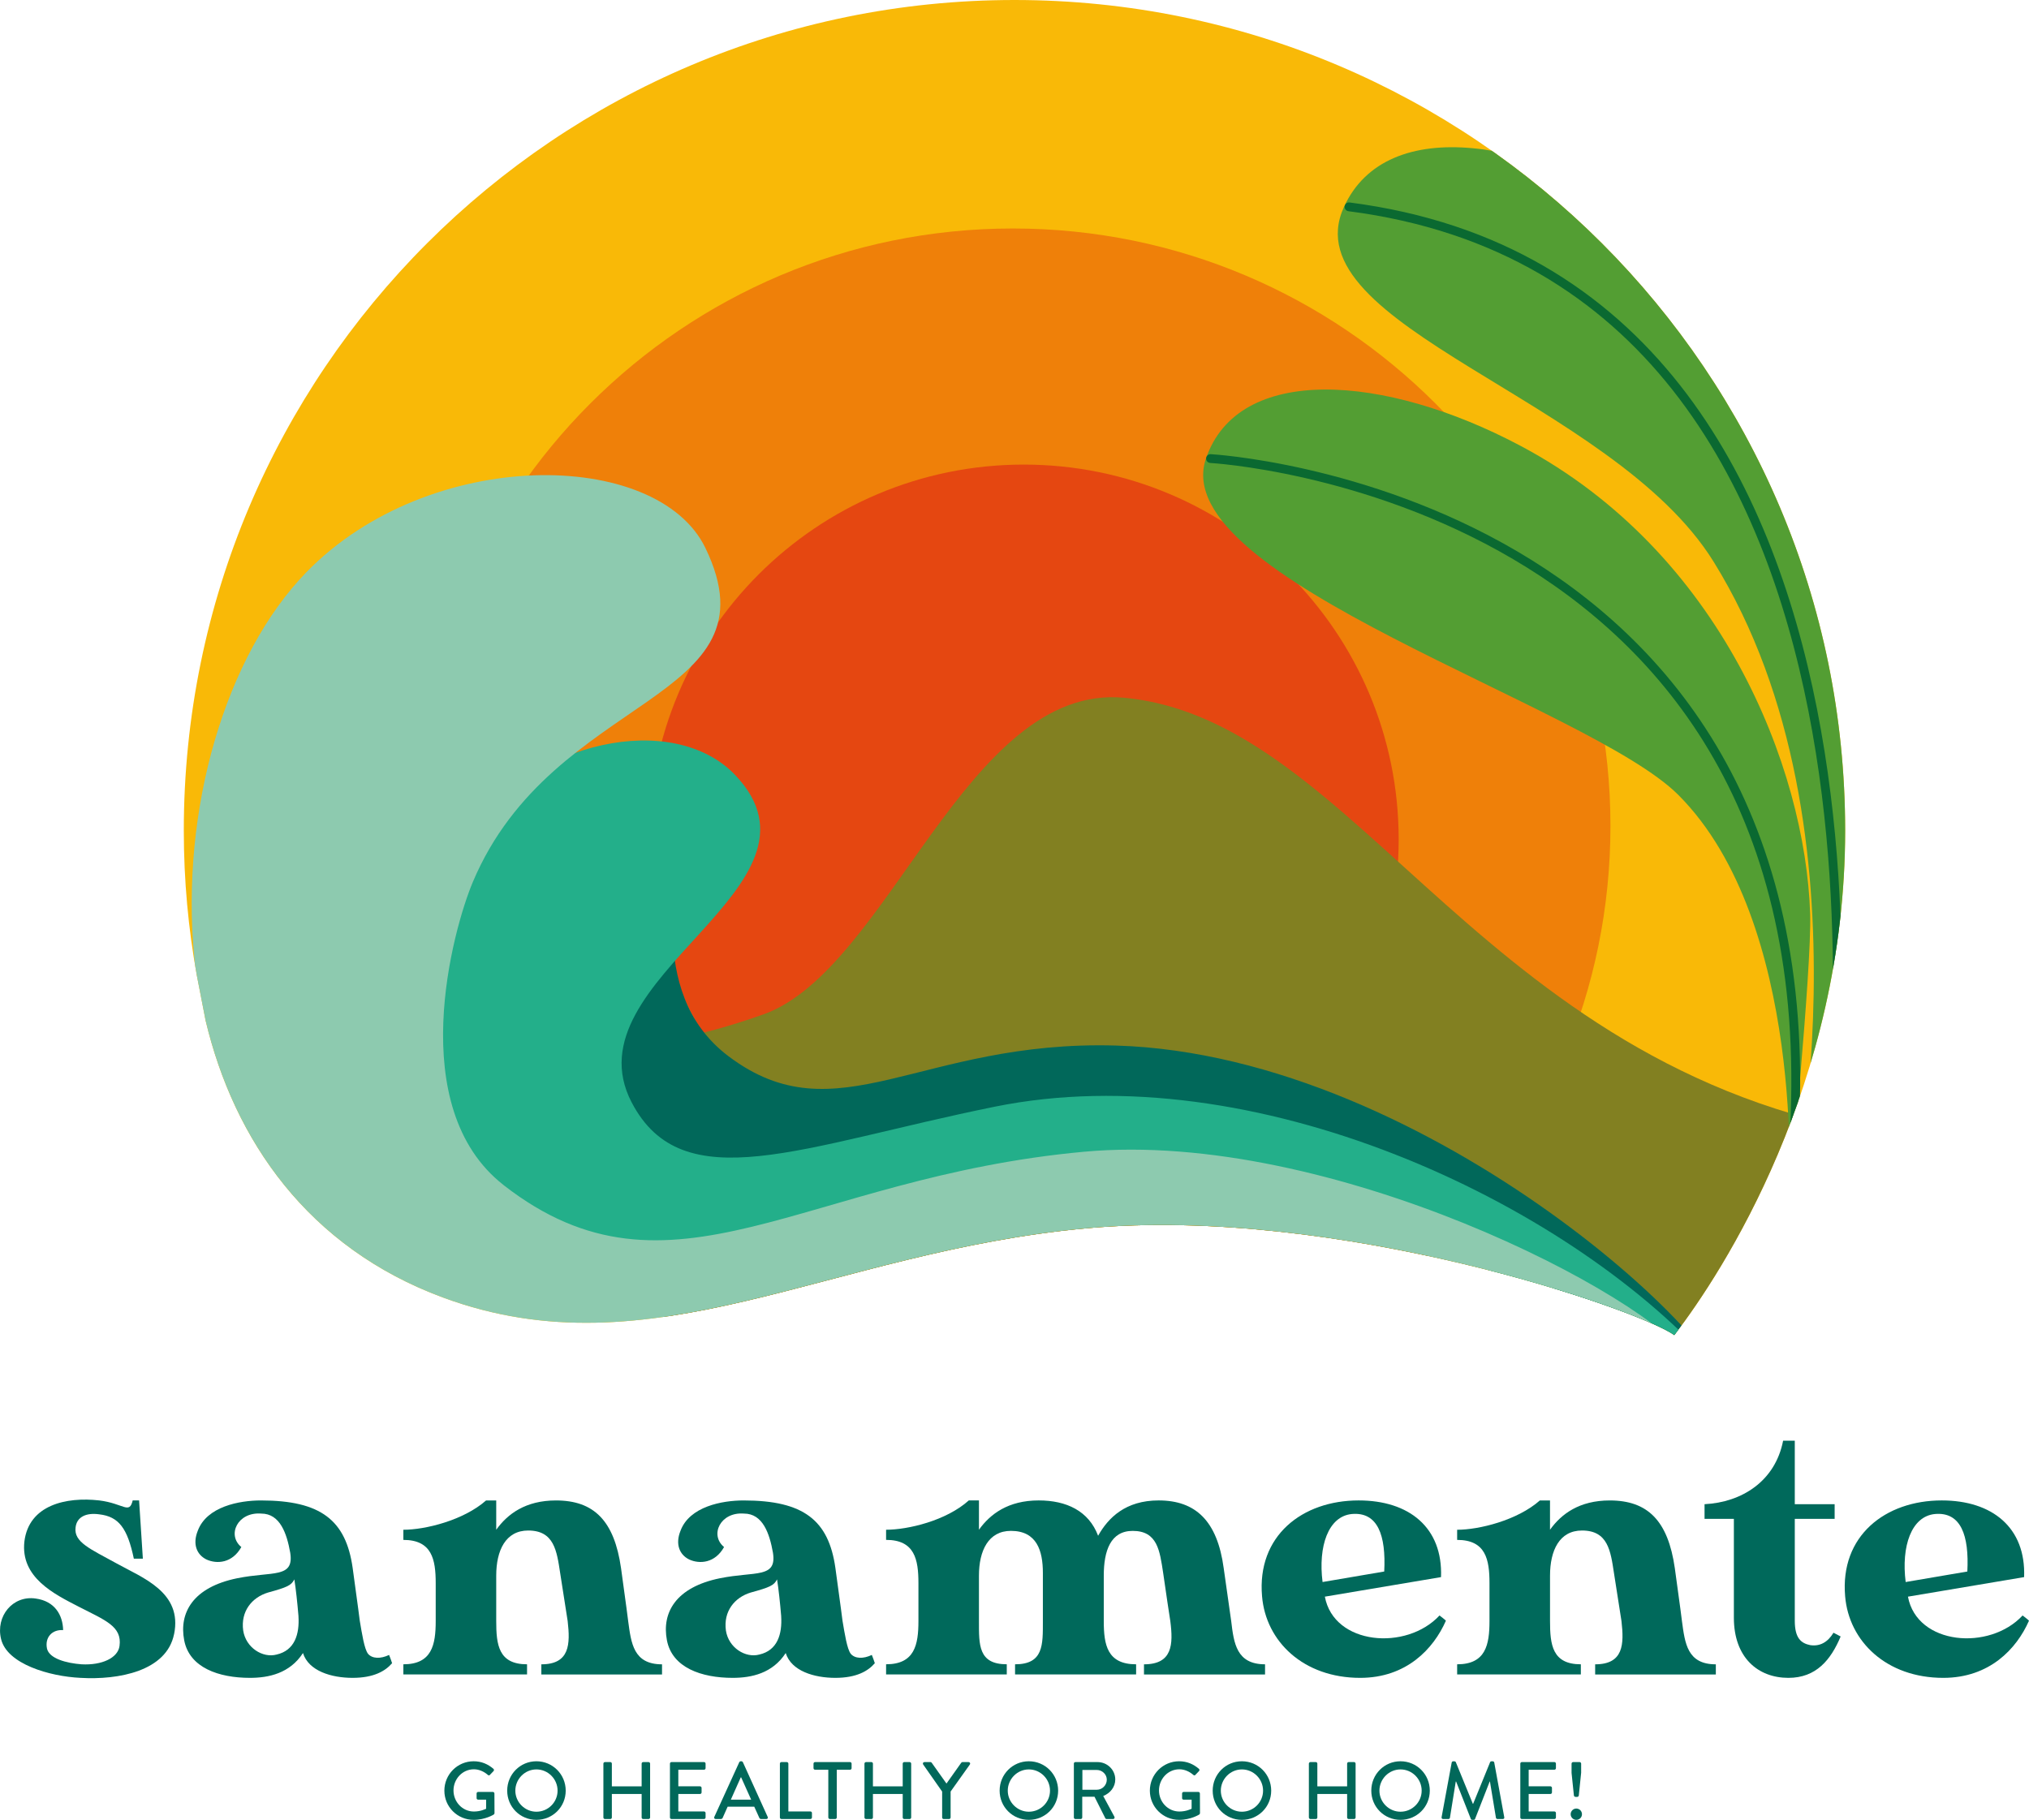
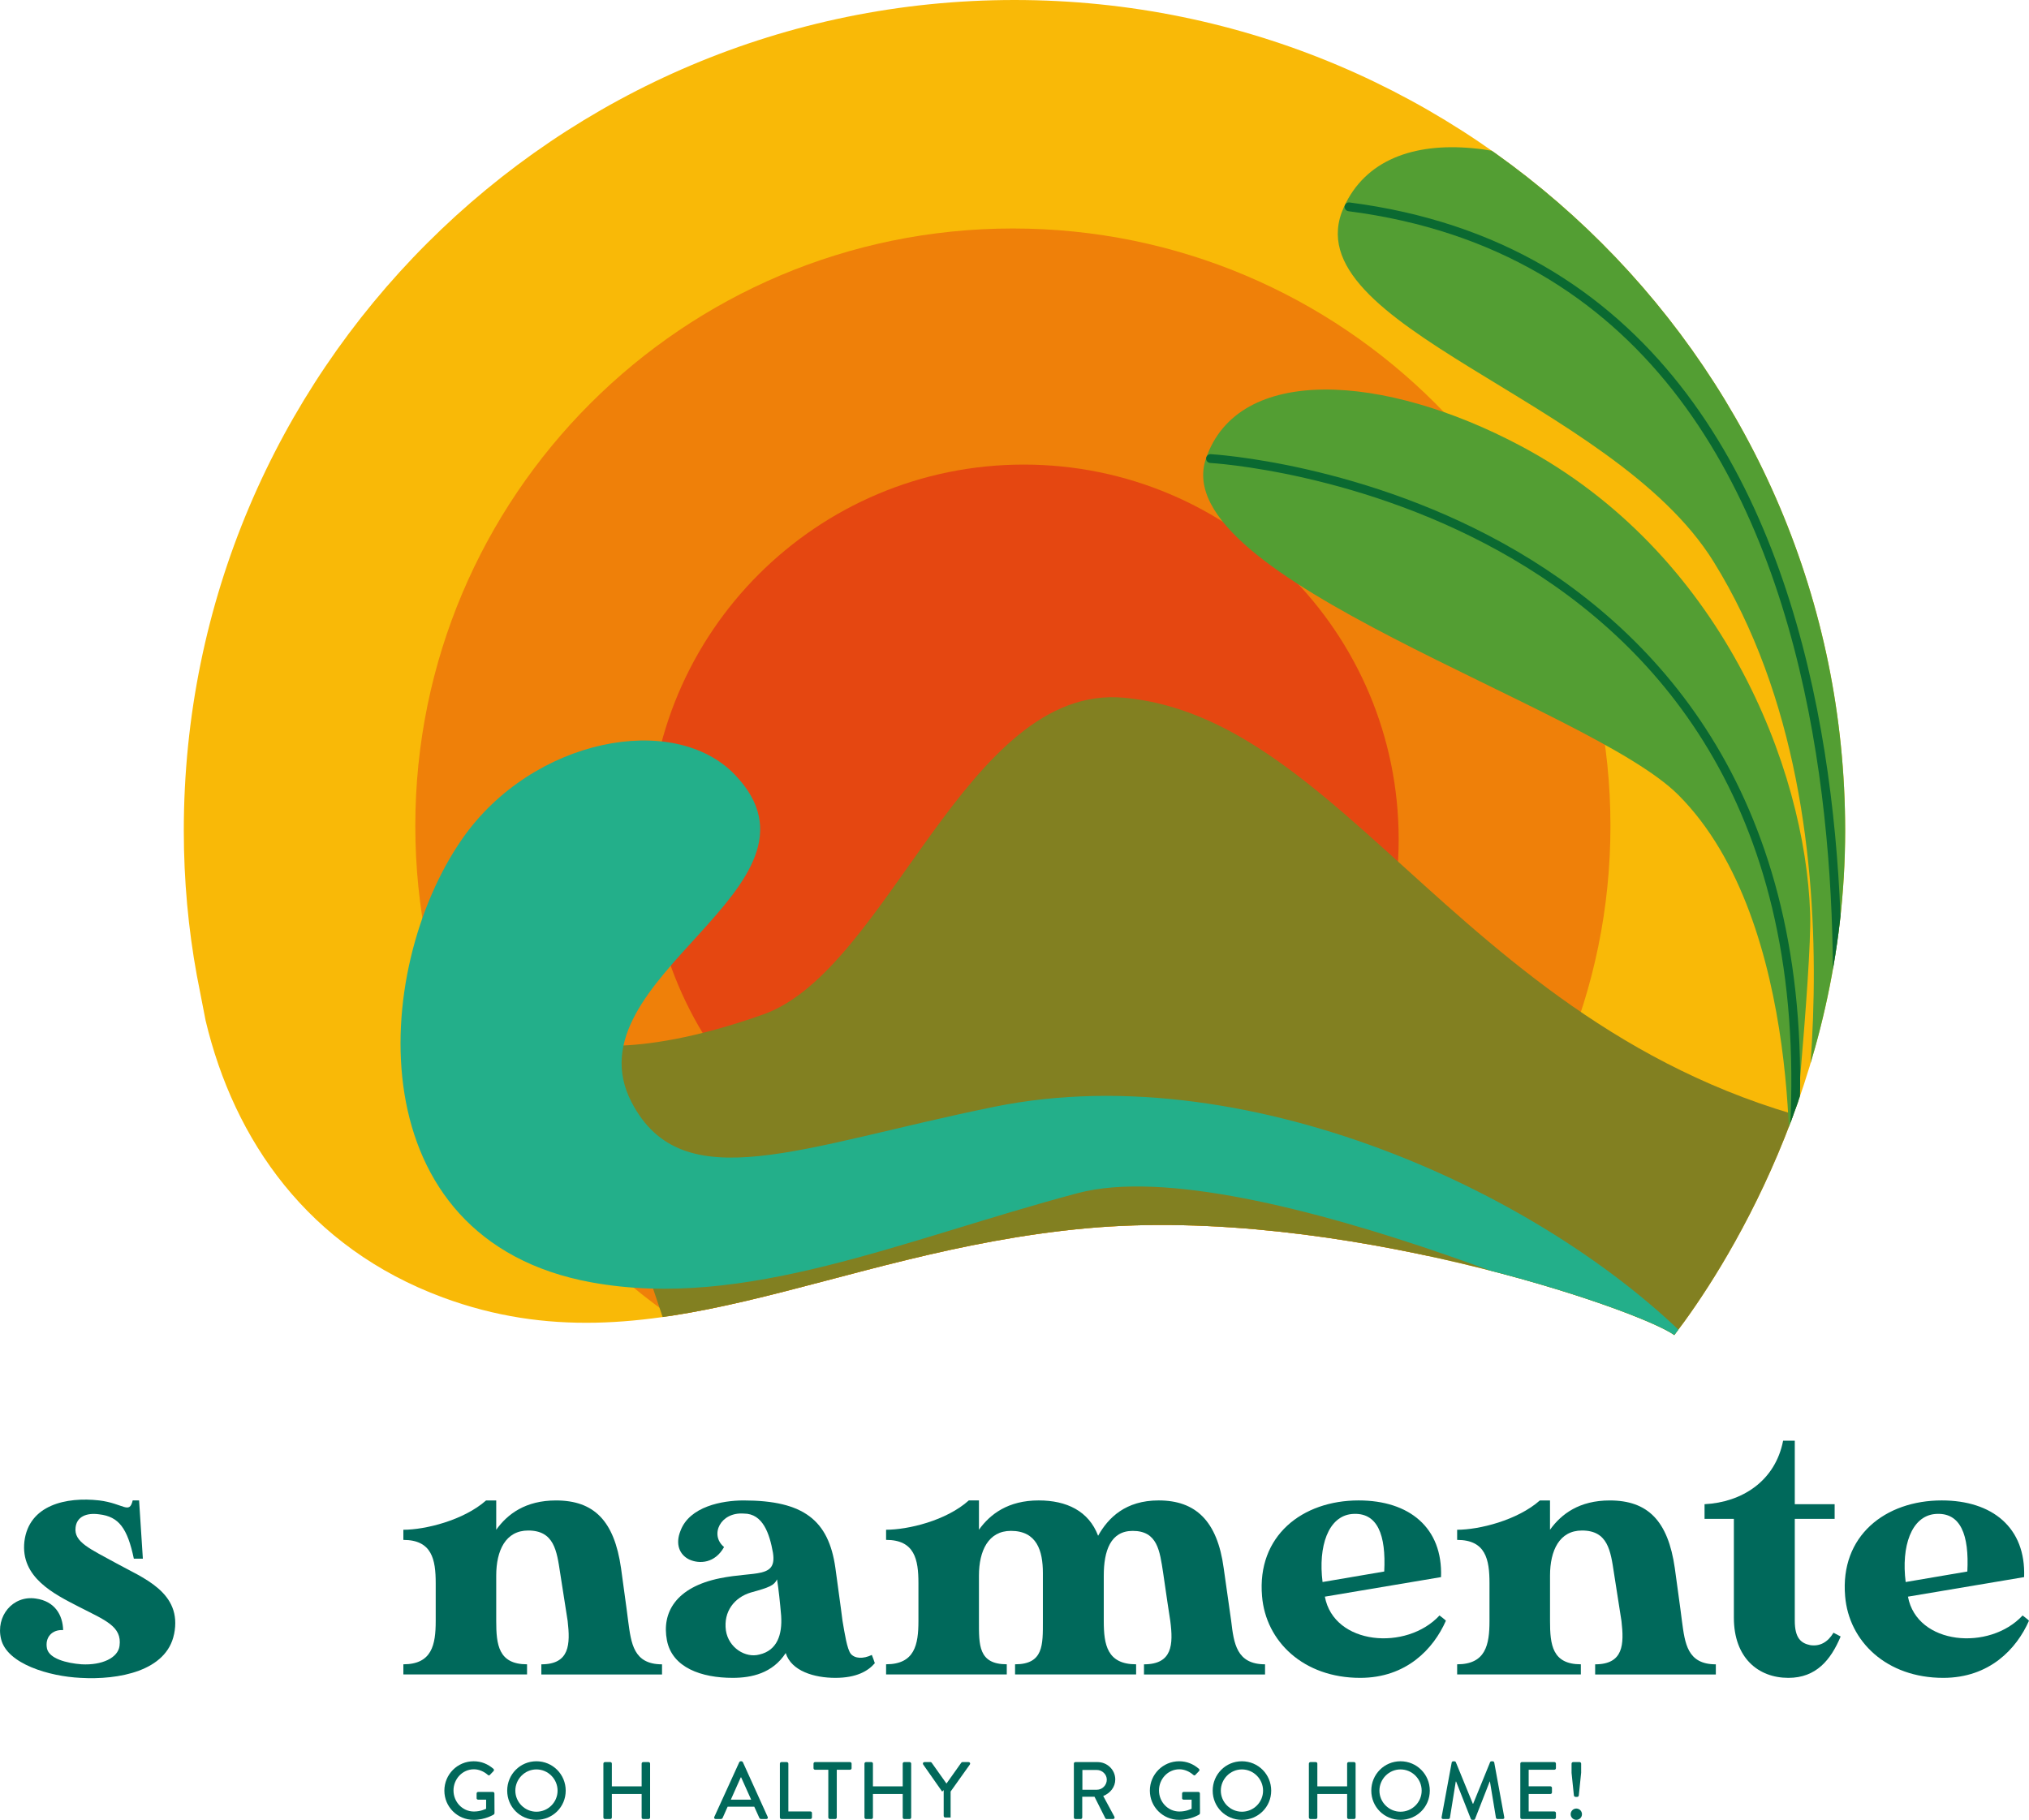
<svg xmlns="http://www.w3.org/2000/svg" id="Livello_2" data-name="Livello 2" width="324.67mm" height="291.27mm" viewBox="0 0 920.31 825.65">
  <defs>
    <clipPath id="clippath">
      <path d="M759.44,605.7c21.87-28.45,77.49-114.05,77.49-228.91C836.93,168.69,668.24,0,460.14,0S83.36,168.69,83.36,376.79c0,22.67,2.05,44.61,5.91,65.74l3.98,20.48c12.93,54.35,46.51,103,107.6,125.63,94.99,35.19,174.98-20.63,291.89-31.37,113.97-10.48,250.57,36.83,266.7,48.44h0Z" style="fill: none; stroke-width: 0px;" />
    </clipPath>
  </defs>
  <g id="Livello_1-2" data-name="Livello 1">
    <g style="clip-path: url(#clippath);">
      <path d="M759.44,605.7c21.87-28.45,77.49-114.05,77.49-228.91C836.93,168.69,668.24,0,460.14,0S83.36,168.69,83.36,376.79c0,22.67,2.05,44.61,5.91,65.74l3.98,20.48c12.93,54.35,46.51,103,107.6,125.63,94.99,35.19,174.98-20.63,291.89-31.37,113.97-10.48,250.57,36.83,266.7,48.44h0Z" style="fill: #f9b907; stroke-width: 0px;" />
      <path d="M730.47,374.71c0,149.7-121.35,271.05-271.05,271.05s-271.05-121.35-271.05-271.05S309.73,103.66,459.42,103.66s271.05,121.35,271.05,271.05h0Z" style="fill: #ef8009; stroke-width: 0px;" />
      <path d="M634.41,380.83c0,93.92-76.13,170.05-170.05,170.05s-170.05-76.13-170.05-170.05,76.13-170.05,170.05-170.05,170.05,76.13,170.05,170.05h0Z" style="fill: #e54711; stroke-width: 0px;" />
      <path d="M258.41,472.2s25.94,9.99,87.79-11.96c56.98-20.22,91.98-150.32,163.62-143.68,107.75,9.99,163.64,173.6,353.18,199.51-4.58,69.92-217.5,213.54-217.5,213.54l-311.27-31.93-75.82-225.47h0Z" style="fill: #828021; stroke-width: 0px;" />
-       <path d="M302.57,393.48c9.55-.58-12.15,55.54,27.84,85.71,49.24,37.15,86.89-7.45,175.77-4.83,143.81,4.25,288.64,143.58,277.17,162.25-11.23,18.28-124.25-135.81-284.95-107.13-96.57,17.23-210.86,43.33-251.6,20.4-66.55-37.45,38.81-155.37,55.76-156.4h0Z" style="fill: #01685a; stroke-width: 0px;" />
      <path d="M286.49,500.13c-29.46-56.66,95.59-97.59,46.94-148.54-27.71-29.02-91.97-16.66-123.73,28.93-41.69,59.86-47.79,181.87,58.55,201.27,69.7,12.72,141.05-19.3,220.53-40.46,77.47-20.63,274.14,70.34,286.64,76.34-65.91-72.86-207.13-139.34-324.18-115.58-87.89,17.84-141.62,42.5-164.75-1.97h0Z" style="fill: #23af8a; stroke-width: 0px;" />
-       <path d="M228.46,537.69c-45.27-35.25-23.1-115.95-14-137.53,36.5-86.51,139.42-81.31,105.51-151.52-21.9-45.35-125.36-46.26-181.04,11.01-73.09,75.17-83.01,280.29,61.92,333.98,94.99,35.19,174.98-18.13,291.89-28.88,113.97-10.48,258.56,41.33,274.69,52.95-19.62-30.17-164.19-105.37-275.68-95.17-127.48,11.66-187.43,74.25-263.29,15.18h0Z" style="fill: #8dcaaf; stroke-width: 0px;" />
      <path d="M811.11,556.01s42.05-179.02-33.93-301.3c-45.87-73.83-192.13-106.79-167.64-160.71,19.42-42.75,87.16-31.53,147.5,8.76,88.35,59,117.8,163.32,113.09,231.89-1.76,25.62-59.02,221.36-59.02,221.36h0Z" style="fill: #539e33; stroke-width: 0px;" />
      <path d="M811.43,544.02s7.72-125.47-50.19-183.39c-40.51-40.51-232.64-98.23-214.27-152.5,14.57-43.03,80.86-38.76,142.83-5.8,90.75,48.27,129.15,145.85,131.25,212.3.78,24.83-9.61,129.38-9.61,129.38h0Z" style="fill: #539e33; stroke-width: 0px;" />
      <path d="M549.07,208.05s280.29,15.37,264.84,304.93M611.89,93.84c271.42,35,217.05,430.08,217.05,430.08" style="fill: none; stroke: #0a6931; stroke-linecap: round; stroke-miterlimit: 10; stroke-width: 4px;" />
    </g>
    <g>
      <path d="M78.93,741.45c-3.41,16.71-25.07,20.8-42.46,19.78-14.15-.68-33.25-6.31-35.98-17.57-2.56-10.4,5.29-19.95,15.69-18.42,8.7,1.19,12.28,7.5,12.45,14.32-4.95-.34-8.36,3.24-7.33,8.36,1.02,4.6,8.87,6.65,15.69,7.16,9.21.51,16.54-2.9,17.22-8.36,1.19-8.87-6.48-11.6-18.42-17.73-11.26-5.8-26.6-13.3-24.73-29.67,2.05-16.54,18.93-20.29,33.94-18.59,11.08,1.36,13.64,6.48,15.18,0h2.9l1.71,26.43h-4.09c-2.9-13.81-6.82-19.1-15.69-20.12-5.97-.85-10.23,1.19-10.74,5.97-.85,6.65,6.65,9.72,18.42,16.2,11.94,6.65,30.18,13.13,26.26,32.23Z" style="fill: #00695b; stroke-width: 0px;" />
-       <path d="M177.84,754.58c-3.07,3.58-8.36,6.65-17.91,6.65s-19.95-3.07-22.51-11.26c-5.97,9.21-15.52,11.26-24.04,11.26-14.15,0-27.46-4.6-29.84-17.05-2.39-12.45,3.92-24.04,24.04-28.14,16.03-3.24,25.92.17,24.05-11.6-1.54-8.7-4.6-17.74-13.13-17.74-10.74-.85-15.69,9.72-9.04,15.18-4.09,7.33-11.08,7.84-15.86,5.63-4.43-2.22-6.31-6.99-3.92-12.96,4.09-11.08,18.93-13.81,28.65-13.81,27.29,0,38.54,9.04,41.61,30.52,2.39,17.22,3.24,24.05,3.24,24.05,1.02,5.97,2.05,12.79,3.75,15.01,1.88,2.22,5.63,2.39,9.55.51.68,1.88.85,2.05,1.36,3.75ZM135.38,733.26c-.51-6.14-1.19-12.45-1.88-16.71-1.36,2.73-3.24,3.58-11.94,5.97-7.33,2.22-12.45,8.53-11.26,17.22,1.19,7.84,8.87,12.62,15.18,10.91,8.19-1.88,10.4-9.21,9.89-17.39Z" style="fill: #00695b; stroke-width: 0px;" />
      <path d="M300.28,755.09v4.6h-54.74v-4.6c12.96,0,13.13-9.21,11.94-19.61,0,0-2.39-15.52-3.41-21.83-1.53-10.06-2.73-19.27-14.5-19.27-10.23,0-14.5,9.04-14.5,20.46v20.63c0,10.74,1.02,19.61,13.98,19.61v4.6h-56.1v-4.6c12.96,0,14.67-8.87,14.67-19.61v-17.22c0-10.74-1.71-19.61-14.67-19.61v-4.6c9.89,0,27.29-4.26,37.52-13.3h4.6v13.3c5.12-7.16,13.3-13.3,27.11-13.3,17.22,0,26.43,9.21,29.5,30.7,2.39,17.05,3.24,24.04,3.24,24.04,1.36,10.06,2.39,19.61,15.35,19.61Z" style="fill: #00695b; stroke-width: 0px;" />
      <path d="M396.8,754.58c-3.07,3.58-8.36,6.65-17.91,6.65s-19.95-3.07-22.51-11.26c-5.97,9.21-15.52,11.26-24.04,11.26-14.15,0-27.46-4.6-29.84-17.05-2.39-12.45,3.92-24.04,24.04-28.14,16.03-3.24,25.92.17,24.05-11.6-1.54-8.7-4.6-17.74-13.13-17.74-10.74-.85-15.69,9.72-9.04,15.18-4.09,7.33-11.08,7.84-15.86,5.63-4.43-2.22-6.31-6.99-3.92-12.96,4.09-11.08,18.93-13.81,28.65-13.81,27.29,0,38.54,9.04,41.61,30.52,2.39,17.22,3.24,24.05,3.24,24.05,1.02,5.97,2.05,12.79,3.75,15.01,1.88,2.22,5.63,2.39,9.55.51.68,1.88.85,2.05,1.36,3.75ZM354.33,733.26c-.51-6.14-1.19-12.45-1.88-16.71-1.36,2.73-3.24,3.58-11.94,5.97-7.33,2.22-12.45,8.53-11.26,17.22,1.19,7.84,8.87,12.62,15.18,10.91,8.19-1.88,10.4-9.21,9.89-17.39Z" style="fill: #00695b; stroke-width: 0px;" />
      <path d="M573.8,755.09v4.6h-54.91v-4.6c12.96,0,13.3-9.04,11.94-19.61,0,0-2.39-15.52-3.24-21.83-1.54-10.06-2.56-19.1-13.81-19.1-10.06,0-13.13,9.04-13.13,20.29v20.63c0,10.74,1.54,19.61,14.67,19.61v4.6h-54.91v-4.6c12.96,0,12.62-8.87,12.62-19.61v-21.83c0-10.06-2.73-19.1-14.5-19.1-10.23,0-14.5,9.04-14.5,20.29v20.63c0,10.74-.34,19.61,12.62,19.61v4.6h-54.74v-4.6c12.96,0,14.67-8.87,14.67-19.61v-17.22c0-10.74-1.71-19.61-14.67-19.61v-4.6c9.89,0,27.29-4.09,37.52-13.3h4.6v13.3c5.12-7.16,13.3-13.3,27.11-13.3,12.62,0,22.68,4.77,26.94,16.03,4.6-8.19,12.45-16.03,27.46-16.03,16.71,0,26.6,9.21,29.5,30.7,2.39,17.05,3.41,24.04,3.41,24.04,1.19,10.06,2.39,19.61,15.35,19.61Z" style="fill: #00695b; stroke-width: 0px;" />
      <path d="M655.83,735.31c-5.63,12.79-17.91,25.92-38.88,25.92-25.75,0-42.8-16.54-44.51-37.01-2.39-27.46,18.25-43.49,43.83-43.49,22.85,0,38.2,12.28,37.35,34.79l-52.69,8.87c4.09,22,37,24.73,52.01,8.53,0,0,2.9,2.22,2.9,2.39ZM599.89,717.75l27.97-4.77c.85-16.37-2.9-27.12-14.67-26.09-10.74,1.02-15.35,14.67-13.3,30.87Z" style="fill: #00695b; stroke-width: 0px;" />
      <path d="M778.27,755.09v4.6h-54.74v-4.6c12.96,0,13.13-9.21,11.94-19.61,0,0-2.39-15.52-3.41-21.83-1.53-10.06-2.73-19.27-14.5-19.27-10.23,0-14.5,9.04-14.5,20.46v20.63c0,10.74,1.02,19.61,13.98,19.61v4.6h-56.11v-4.6c12.96,0,14.67-8.87,14.67-19.61v-17.22c0-10.74-1.71-19.61-14.67-19.61v-4.6c9.89,0,27.29-4.26,37.52-13.3h4.6v13.3c5.12-7.16,13.3-13.3,27.11-13.3,17.22,0,26.43,9.21,29.5,30.7,2.39,17.05,3.24,24.04,3.24,24.04,1.36,10.06,2.39,19.61,15.35,19.61Z" style="fill: #00695b; stroke-width: 0px;" />
      <path d="M834.88,742.47c-4.43,10.57-11.08,18.76-23.7,18.76-13.64,0-24.73-9.04-24.73-27.29v-44.85h-13.3v-6.65c16.88-.85,32.06-10.4,35.64-28.82h5.29v28.82h18.08v6.65h-18.08v46.21c0,8.01,2.9,10.23,6.99,11.08,4.43.68,8.01-1.36,10.57-5.63l3.24,1.71Z" style="fill: #00695b; stroke-width: 0px;" />
      <path d="M920.31,735.31c-5.63,12.79-17.91,25.92-38.88,25.92-25.75,0-42.8-16.54-44.51-37.01-2.39-27.46,18.25-43.49,43.83-43.49,22.85,0,38.2,12.28,37.35,34.79l-52.69,8.87c4.09,22,37,24.73,52.01,8.53,0,0,2.9,2.22,2.9,2.39ZM864.38,717.75l27.97-4.77c.85-16.37-2.9-27.12-14.67-26.09-10.74,1.02-15.35,14.67-13.3,30.87Z" style="fill: #00695b; stroke-width: 0px;" />
    </g>
    <g>
      <g>
        <path d="M214.84,799.07c3.54,0,6.46,1.29,8.97,3.43.3.29.33.74.04,1.03-.55.59-1.11,1.14-1.66,1.73-.29.33-.59.29-.96-.04-1.74-1.51-4.02-2.51-6.28-2.51-5.24,0-9.26,4.43-9.26,9.6s4.02,9.56,9.26,9.56c3.06,0,5.17-1.11,5.54-1.25v-4.13h-3.62c-.41,0-.7-.29-.7-.66v-2.14c0-.41.3-.7.7-.7h6.72c.37,0,.66.33.66.7,0,2.95.04,5.98.04,8.93,0,.19-.15.48-.3.59,0,0-3.8,2.44-9.15,2.44-7.35,0-13.29-5.87-13.29-13.25s5.94-13.33,13.29-13.33Z" style="fill: #01685a; stroke-width: 0px;" />
        <path d="M243.3,799.07c7.38,0,13.29,5.94,13.29,13.33s-5.91,13.25-13.29,13.25-13.25-5.87-13.25-13.25,5.87-13.33,13.25-13.33ZM243.3,821.96c5.28,0,9.6-4.28,9.6-9.56s-4.32-9.63-9.6-9.63-9.56,4.39-9.56,9.63,4.32,9.56,9.56,9.56Z" style="fill: #01685a; stroke-width: 0px;" />
        <path d="M273.68,800.14c0-.37.33-.7.7-.7h2.44c.41,0,.7.33.7.7v10.3h13.51v-10.3c0-.37.29-.7.7-.7h2.44c.37,0,.7.33.7.7v24.44c0,.37-.33.7-.7.7h-2.44c-.41,0-.7-.33-.7-.7v-10.67h-13.51v10.67c0,.37-.29.7-.7.7h-2.44c-.37,0-.7-.33-.7-.7v-24.44Z" style="fill: #01685a; stroke-width: 0px;" />
-         <path d="M303.87,800.14c0-.37.29-.7.7-.7h14.76c.41,0,.7.33.7.7v2.07c0,.37-.3.7-.7.7h-11.66v7.53h9.85c.37,0,.7.33.7.7v2.07c0,.41-.33.7-.7.7h-9.85v7.94h11.66c.41,0,.7.33.7.7v2.03c0,.37-.3.7-.7.7h-14.76c-.41,0-.7-.33-.7-.7v-24.44Z" style="fill: #01685a; stroke-width: 0px;" />
        <path d="M323.99,824.32l11.33-24.84c.11-.22.44-.41.63-.41h.37c.18,0,.52.18.63.41l11.26,24.84c.22.48-.07.96-.63.96h-2.33c-.44,0-.7-.22-.85-.55l-2.29-5.06h-12.07c-.74,1.7-1.51,3.36-2.25,5.06-.11.26-.41.55-.85.55h-2.33c-.55,0-.85-.48-.63-.96ZM340.71,816.49l-4.54-10.11h-.18l-4.5,10.11h9.23Z" style="fill: #01685a; stroke-width: 0px;" />
        <path d="M353.74,800.14c0-.37.29-.7.7-.7h2.44c.37,0,.7.33.7.7v21.7h10c.41,0,.7.33.7.7v2.03c0,.37-.3.7-.7.7h-13.14c-.41,0-.7-.33-.7-.7v-24.44Z" style="fill: #01685a; stroke-width: 0px;" />
      </g>
      <g>
        <path d="M375.71,802.91h-6.02c-.41,0-.7-.33-.7-.7v-2.07c0-.37.29-.7.7-.7h15.87c.41,0,.7.33.7.7v2.07c0,.37-.29.7-.7.7h-6.02v21.67c0,.37-.33.7-.7.7h-2.44c-.37,0-.7-.33-.7-.7v-21.67Z" style="fill: #01685a; stroke-width: 0px;" />
        <path d="M392.1,800.14c0-.37.33-.7.7-.7h2.44c.41,0,.7.33.7.7v10.3h13.51v-10.3c0-.37.29-.7.7-.7h2.44c.37,0,.7.33.7.7v24.44c0,.37-.33.7-.7.7h-2.44c-.41,0-.7-.33-.7-.7v-10.67h-13.51v10.67c0,.37-.29.7-.7.7h-2.44c-.37,0-.7-.33-.7-.7v-24.44Z" style="fill: #01685a; stroke-width: 0px;" />
-         <path d="M427.35,812.84l-8.64-12.33c-.29-.48,0-1.07.59-1.07h2.73c.29,0,.48.18.59.33l6.68,9.41,6.68-9.41c.11-.15.33-.33.59-.33h2.77c.59,0,.89.59.59,1.07l-8.75,12.29v11.78c0,.37-.33.7-.7.7h-2.44c-.41,0-.7-.33-.7-.7v-11.74Z" style="fill: #01685a; stroke-width: 0px;" />
-         <path d="M466.66,799.07c7.38,0,13.29,5.94,13.29,13.33s-5.91,13.25-13.29,13.25-13.25-5.87-13.25-13.25,5.87-13.33,13.25-13.33ZM466.66,821.96c5.28,0,9.6-4.28,9.6-9.56s-4.32-9.63-9.6-9.63-9.56,4.39-9.56,9.63,4.32,9.56,9.56,9.56Z" style="fill: #01685a; stroke-width: 0px;" />
+         <path d="M427.35,812.84l-8.64-12.33c-.29-.48,0-1.07.59-1.07h2.73c.29,0,.48.18.59.33l6.68,9.41,6.68-9.41c.11-.15.33-.33.59-.33h2.77c.59,0,.89.59.59,1.07l-8.75,12.29v11.78h-2.44c-.41,0-.7-.33-.7-.7v-11.74Z" style="fill: #01685a; stroke-width: 0px;" />
        <path d="M487.07,800.14c0-.37.29-.7.7-.7h10.04c4.43,0,8.05,3.51,8.05,7.9,0,3.4-2.25,6.2-5.46,7.49l5.06,9.38c.26.48,0,1.07-.63,1.07h-2.88c-.29,0-.52-.18-.59-.33l-4.91-9.78h-5.57v9.41c0,.37-.33.7-.7.7h-2.4c-.41,0-.7-.33-.7-.7v-24.44ZM497.52,811.99c2.4,0,4.5-2.03,4.5-4.58,0-2.4-2.1-4.39-4.5-4.39h-6.57v8.97h6.57Z" style="fill: #01685a; stroke-width: 0px;" />
        <path d="M534.84,799.07c3.54,0,6.46,1.29,8.97,3.43.3.29.33.74.04,1.03-.55.59-1.11,1.14-1.66,1.73-.29.33-.59.29-.96-.04-1.74-1.51-4.02-2.51-6.28-2.51-5.24,0-9.26,4.43-9.26,9.6s4.02,9.56,9.26,9.56c3.06,0,5.17-1.11,5.54-1.25v-4.13h-3.62c-.41,0-.7-.29-.7-.66v-2.14c0-.41.3-.7.7-.7h6.72c.37,0,.66.33.66.7,0,2.95.04,5.98.04,8.93,0,.19-.15.48-.3.59,0,0-3.8,2.44-9.15,2.44-7.35,0-13.29-5.87-13.29-13.25s5.94-13.33,13.29-13.33Z" style="fill: #01685a; stroke-width: 0px;" />
        <path d="M563.3,799.07c7.38,0,13.29,5.94,13.29,13.33s-5.91,13.25-13.29,13.25-13.25-5.87-13.25-13.25,5.87-13.33,13.25-13.33ZM563.3,821.96c5.28,0,9.6-4.28,9.6-9.56s-4.32-9.63-9.6-9.63-9.56,4.39-9.56,9.63,4.32,9.56,9.56,9.56Z" style="fill: #01685a; stroke-width: 0px;" />
        <path d="M593.68,800.14c0-.37.33-.7.7-.7h2.44c.41,0,.7.33.7.7v10.3h13.51v-10.3c0-.37.29-.7.7-.7h2.44c.37,0,.7.33.7.7v24.44c0,.37-.33.7-.7.7h-2.44c-.41,0-.7-.33-.7-.7v-10.67h-13.51v10.67c0,.37-.29.7-.7.7h-2.44c-.37,0-.7-.33-.7-.7v-24.44Z" style="fill: #01685a; stroke-width: 0px;" />
        <path d="M635.24,799.07c7.38,0,13.29,5.94,13.29,13.33s-5.91,13.25-13.29,13.25-13.25-5.87-13.25-13.25,5.87-13.33,13.25-13.33ZM635.24,821.96c5.28,0,9.6-4.28,9.6-9.56s-4.32-9.63-9.6-9.63-9.56,4.39-9.56,9.63,4.32,9.56,9.56,9.56Z" style="fill: #01685a; stroke-width: 0px;" />
        <path d="M658.46,799.63c.07-.29.37-.55.66-.55h.59c.22,0,.55.18.63.41l7.71,18.86h.15l7.68-18.86c.07-.22.37-.41.63-.41h.59c.29,0,.59.26.66.55l4.54,24.8c.11.52-.15.85-.66.85h-2.4c-.33,0-.63-.26-.7-.52l-2.73-16.5h-.11l-6.64,16.98c-.07.22-.3.41-.63.41h-.66c-.29,0-.55-.18-.63-.41l-6.68-16.98h-.15l-2.66,16.5c-.04.26-.37.52-.67.52h-2.4c-.52,0-.77-.33-.7-.85l4.58-24.8Z" style="fill: #01685a; stroke-width: 0px;" />
        <path d="M689.58,800.14c0-.37.29-.7.7-.7h14.76c.41,0,.7.33.7.7v2.07c0,.37-.3.7-.7.7h-11.66v7.53h9.86c.37,0,.7.33.7.7v2.07c0,.41-.33.7-.7.7h-9.86v7.94h11.66c.41,0,.7.33.7.7v2.03c0,.37-.3.7-.7.7h-14.76c-.41,0-.7-.33-.7-.7v-24.44Z" style="fill: #01685a; stroke-width: 0px;" />
        <path d="M714.97,820.52c1.44,0,2.58,1.14,2.58,2.58s-1.14,2.55-2.58,2.55c-1.37,0-2.55-1.14-2.55-2.55s1.18-2.58,2.55-2.58ZM713.9,814.65l-1.07-10.3v-4.21c0-.37.33-.7.7-.7h2.95c.37,0,.7.33.7.7v4.13l-1.07,10.37c-.04.3-.37.59-.7.59h-.81c-.33,0-.66-.3-.7-.59Z" style="fill: #01685a; stroke-width: 0px;" />
      </g>
    </g>
  </g>
</svg>